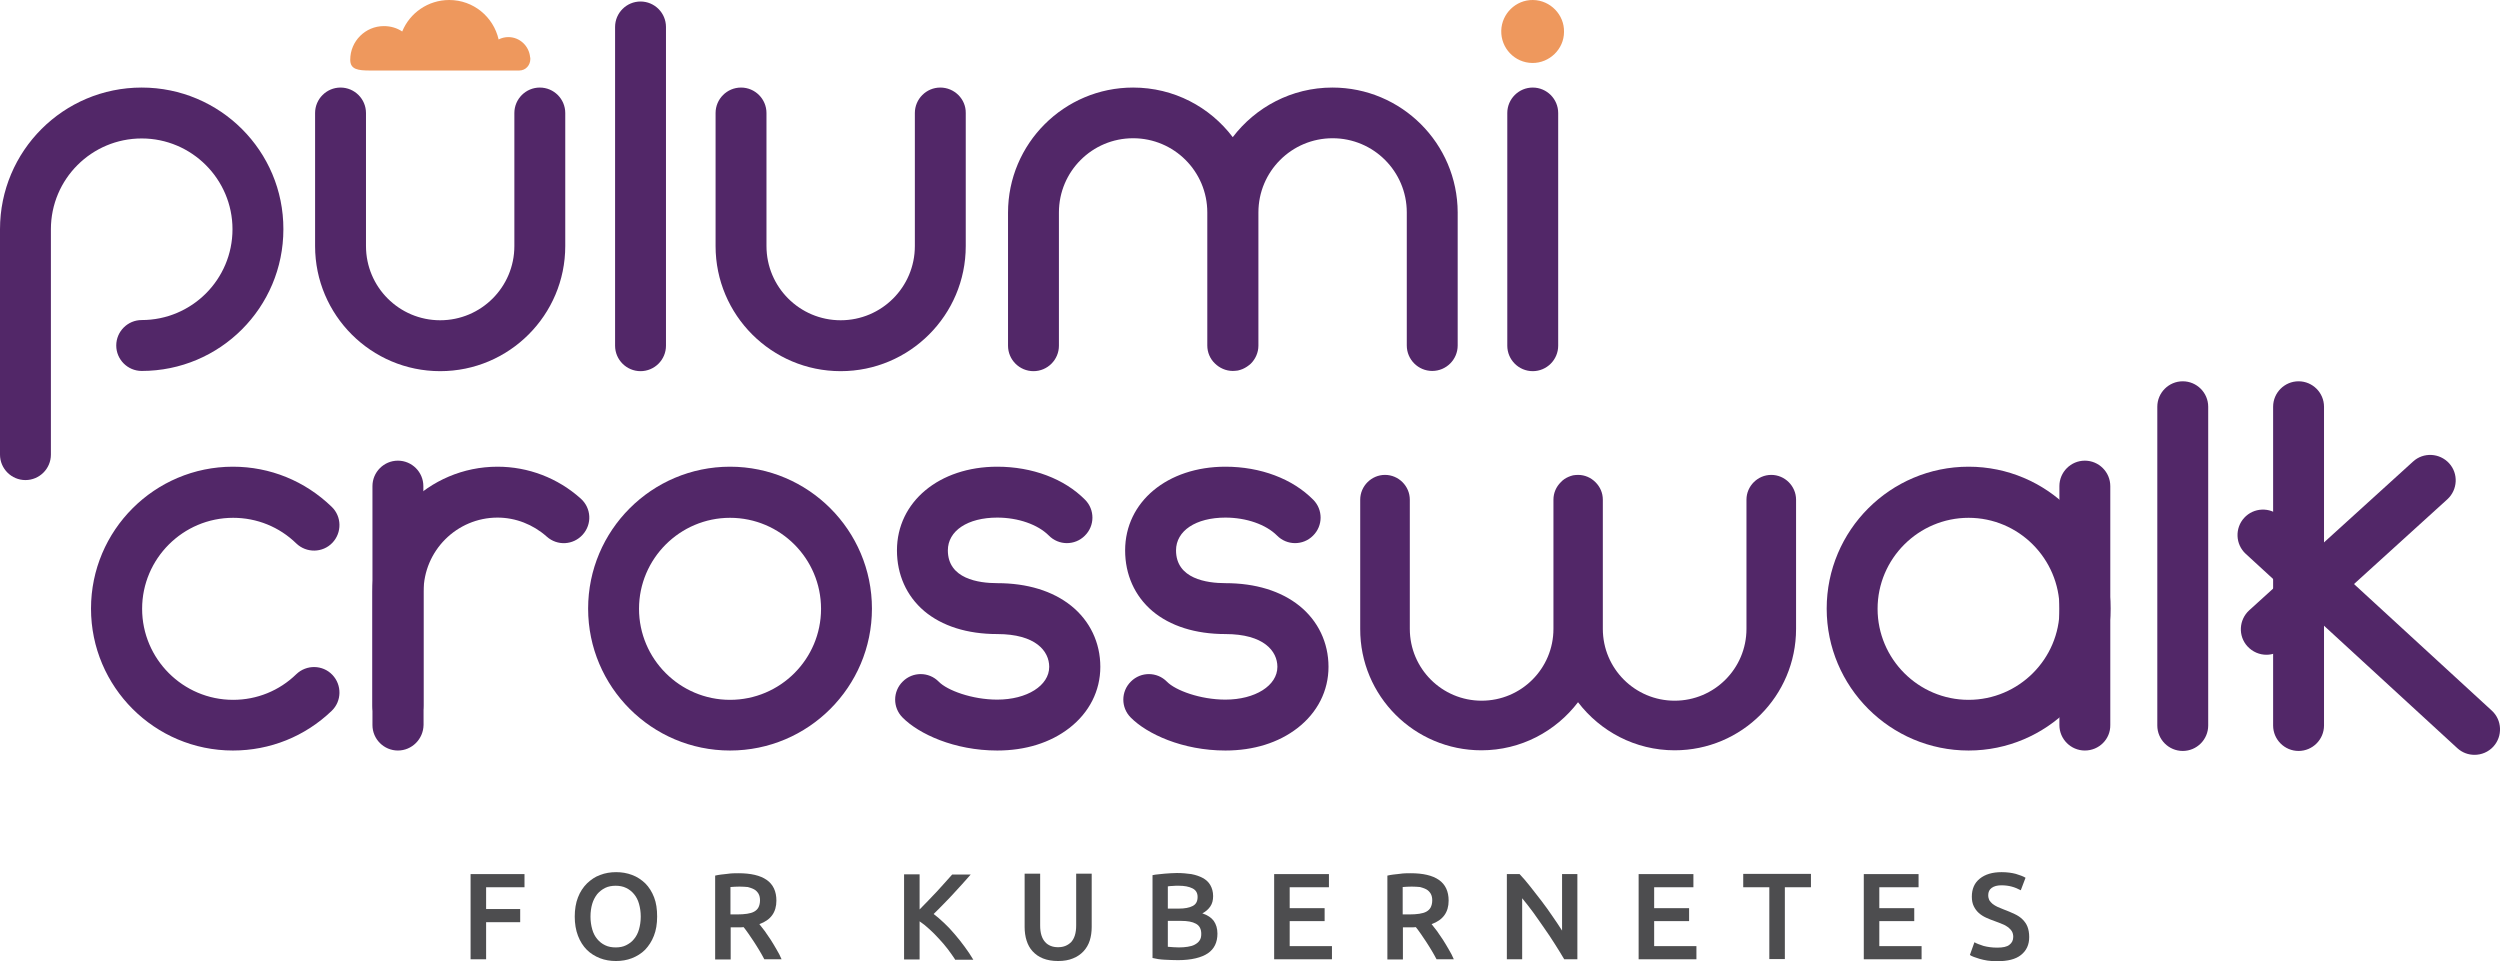
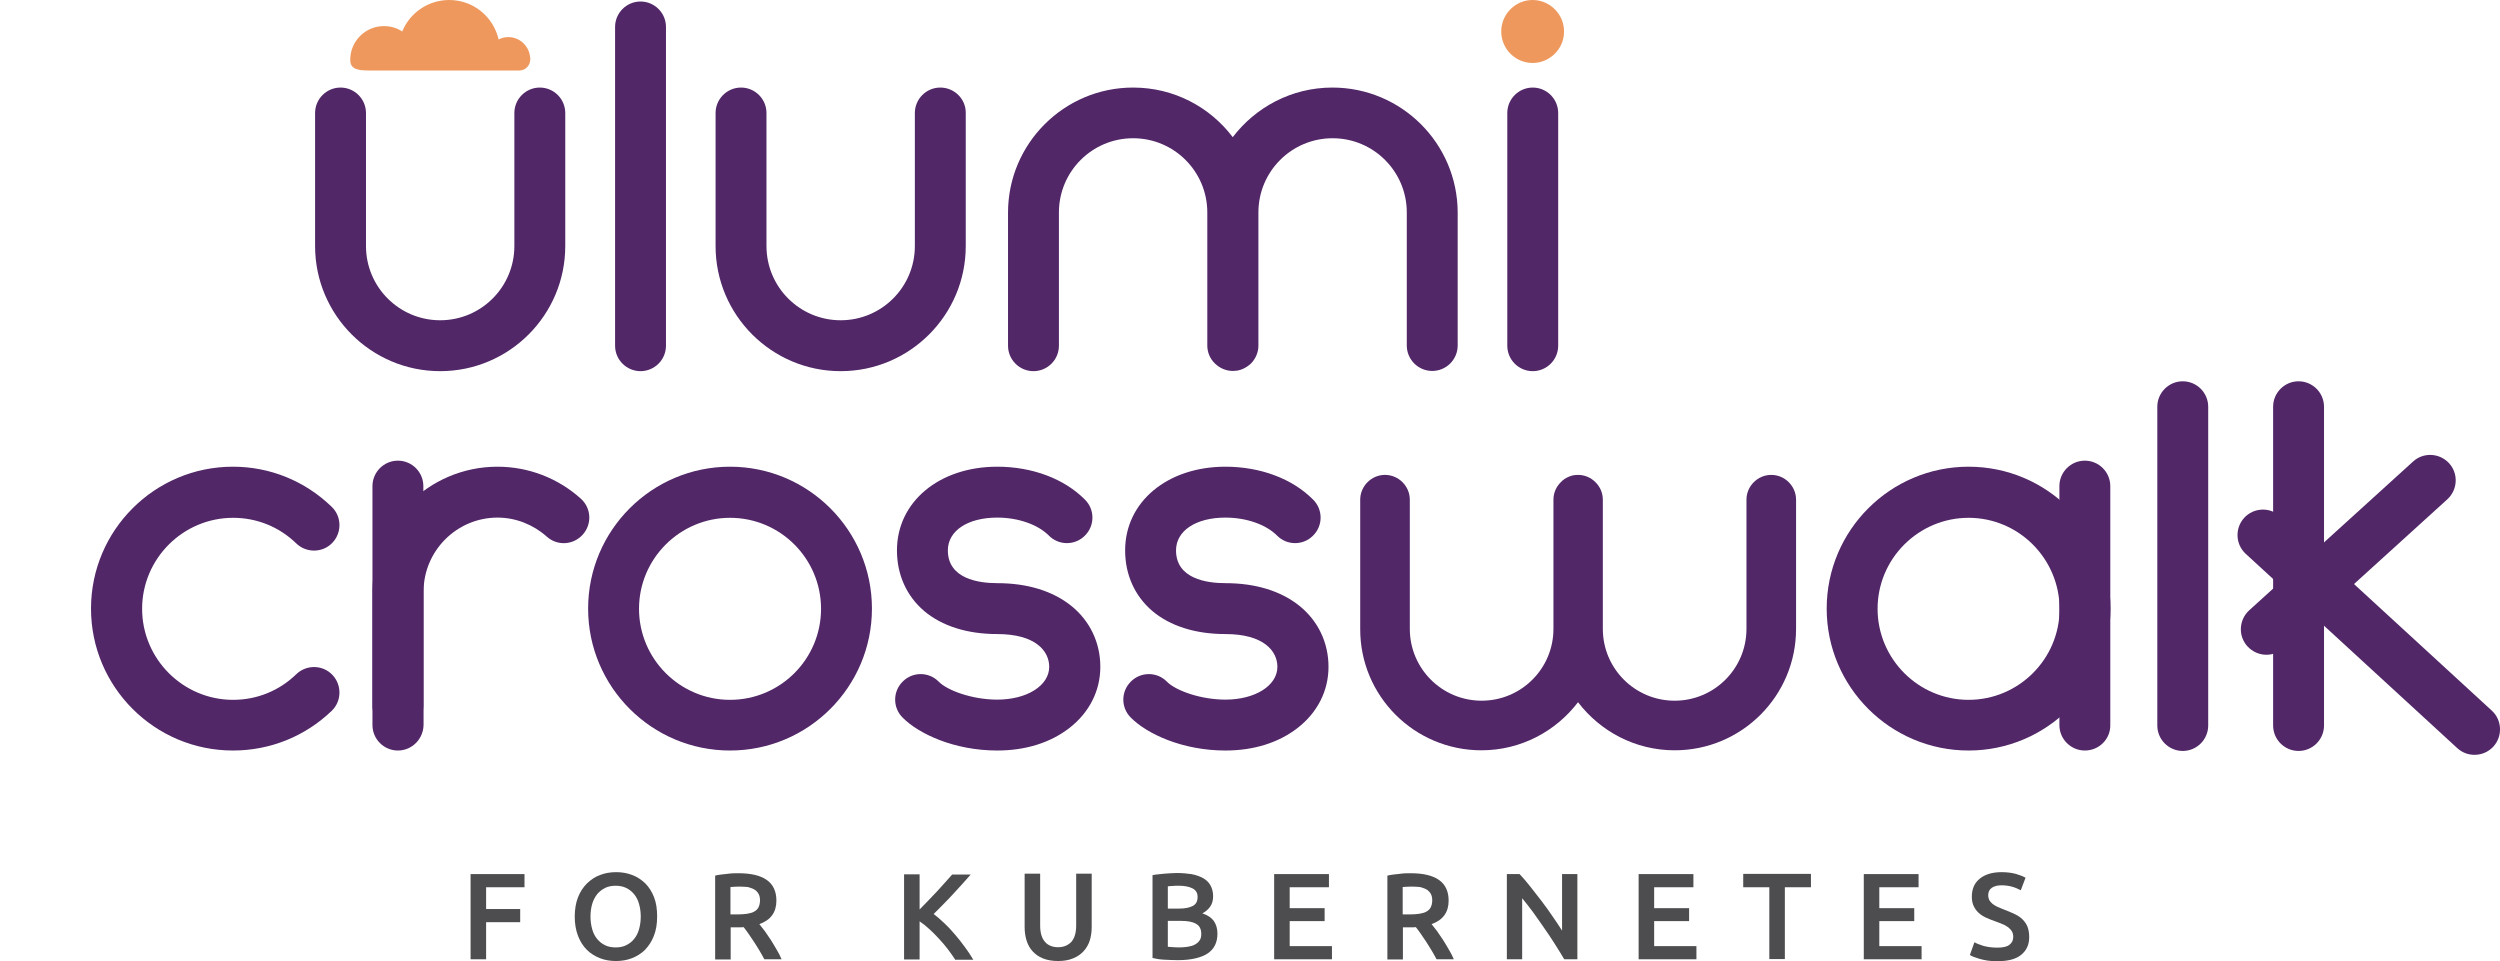
<svg xmlns="http://www.w3.org/2000/svg" version="1.1" id="Layer_1" x="0px" y="0px" viewBox="0 0 1159.2 445.6" style="enable-background:new 0 0 1159.2 445.6;" xml:space="preserve">
  <style type="text/css">
	.st0{fill:#EE985D;}
	.st1{fill:#522768;}
	.st2{fill:#4D4D4F;}
</style>
  <g>
    <g>
      <path class="st0" d="M710.5,29.2c7.9,0.1,14.7-6.4,14.7-14.4c0.2-7.9-6.3-14.7-14.4-14.8c-8-0.1-14.5,6.4-14.7,14.2    C695.9,22.3,702.3,29.1,710.5,29.2z" />
      <path class="st1" d="M436,40.6c-6.5,0-11.8,5.3-11.8,11.8v61.7c0,19-15.4,34.4-34.4,34.4c-19,0-34.4-15.4-34.4-34.4V52.4    c0-6.5-5.3-11.8-11.8-11.8c-6.5,0-11.8,5.3-11.8,11.8v61.7c0,32,26,58,58,58c32,0,58-26,58-58V52.4    C447.9,45.9,442.5,40.6,436,40.6z" />
      <path class="st1" d="M297,0.7c-6.5,0-11.8,5.3-11.8,11.8v147.8c0,6.5,5.3,11.8,11.8,11.8s11.8-5.3,11.8-11.8V12.5    C308.8,6,303.5,0.7,297,0.7z" />
      <path class="st1" d="M710.7,40.6c-6.5,0-11.8,5.3-11.8,11.8v107.9c0,6.5,5.3,11.8,11.8,11.8s11.8-5.3,11.8-11.8V52.4    C722.5,45.9,717.2,40.6,710.7,40.6z" />
      <path class="st1" d="M250.3,40.6c-6.5,0-11.8,5.3-11.8,11.8v61.7c0,19-15.4,34.4-34.4,34.4c-19,0-34.4-15.4-34.4-34.4V52.4    c0-6.5-5.3-11.8-11.8-11.8c-6.5,0-11.8,5.3-11.8,11.8v61.7c0,32,26,58,58,58c32,0,58-26,58-58V52.4    C262.1,45.9,256.8,40.6,250.3,40.6z" />
      <path class="st1" d="M617.8,40.6c-18.9,0-35.6,9.1-46.2,23c-10.6-14-27.3-23-46.2-23c-32,0-58,26-58,58v61.7    c0,6.5,5.3,11.8,11.8,11.8c6.5,0,11.8-5.3,11.8-11.8V98.5c0-19,15.4-34.4,34.4-34.4c19,0,34.4,15.4,34.4,34.4v61.7    c0,3.2,1.3,6.2,3.5,8.3c2.1,2.1,5.1,3.5,8.3,3.5h0l0,0c0.8,0,1.6-0.1,2.4-0.2c0.8-0.2,1.5-0.4,2.2-0.7c1.4-0.6,2.7-1.5,3.8-2.5    c2.1-2.1,3.5-5.1,3.5-8.3V98.5c0-19,15.4-34.4,34.4-34.4c19,0,34.4,15.4,34.4,34.4v61.7c0,6.5,5.3,11.8,11.8,11.8    c6.5,0,11.8-5.3,11.8-11.8V98.5C675.8,66.5,649.8,40.6,617.8,40.6z" />
-       <path class="st1" d="M65.7,40.6C29.4,40.6,0,70,0,106.3h0v104.5c0,6.5,5.3,11.8,11.8,11.8c6.5,0,11.8-5.3,11.8-11.8V106.3h0    c0-23.3,18.9-42.1,42.1-42.1s42.1,18.9,42.1,42.1c0,23.3-18.9,42.1-42.1,42.1c-6.5,0-11.8,5.3-11.8,11.8S59.2,172,65.7,172    c36.3,0,65.7-29.4,65.7-65.7C131.5,70,102,40.6,65.7,40.6z" />
      <path class="st0" d="M245.9,27.4c0-0.1,0-0.1,0-0.2c0-0.2,0-0.5-0.1-0.7c-0.5-5.2-4.8-9.3-10.1-9.3c-1.6,0-3.2,0.4-4.5,1.1    C228.8,7.8,219.5,0,208.3,0c-9.8,0-18.3,6-21.8,14.6c-2.4-1.6-5.3-2.5-8.5-2.5c-8.6,0-15.6,7-15.6,15.6c0,4.5,3.5,5,9.3,5l69,0    C243.9,32.7,245.9,30.1,245.9,27.4C245.9,27.4,245.9,27.4,245.9,27.4z" />
    </g>
    <g>
      <path class="st1" d="M1147.4,350c-2.9,0-5.7-1-8-3.1l-98.1-90.1c-4.8-4.4-5.1-11.9-0.7-16.7c4.4-4.8,11.9-5.1,16.7-0.7l98.1,90.1    c4.8,4.4,5.1,11.9,0.7,16.7C1153.8,348.7,1150.6,350,1147.4,350z" />
    </g>
    <g>
      <path class="st1" d="M108,348c-36.3,0-65.8-29.5-65.8-65.8s29.5-65.8,65.8-65.8c17.2,0,33.4,6.6,45.8,18.6    c4.7,4.5,4.8,12,0.3,16.7s-12,4.8-16.7,0.3c-7.9-7.7-18.3-11.9-29.3-11.9c-23.2,0-42.2,18.9-42.2,42.2c0,23.2,18.9,42.2,42.2,42.2    c11,0,21.4-4.2,29.3-11.9c4.7-4.5,12.2-4.4,16.7,0.3c4.5,4.7,4.4,12.2-0.3,16.7C141.4,341.5,125.2,348,108,348z" />
    </g>
    <g>
      <path class="st1" d="M184.5,339.1c-6.5,0-11.8-5.3-11.8-11.8V225.4c0-6.5,5.3-11.8,11.8-11.8s11.8,5.3,11.8,11.8v101.8    C196.3,333.8,191,339.1,184.5,339.1z" />
    </g>
    <g>
      <path class="st1" d="M966.7,348c-6.5,0-11.8-5.3-11.8-11.8V225.4c0-6.5,5.3-11.8,11.8-11.8c6.5,0,11.8,5.3,11.8,11.8v110.8    C978.6,342.7,973.3,348,966.7,348z" />
    </g>
    <g>
      <path class="st1" d="M184.5,348c-6.5,0-11.8-5.3-11.8-11.8v-61.8c0-32,26-58,58-58c14.2,0,27.9,5.2,38.6,14.8    c4.9,4.4,5.3,11.8,0.9,16.7s-11.8,5.3-16.7,0.9c-6.3-5.6-14.4-8.8-22.8-8.8c-18.9,0-34.3,15.4-34.3,34.3v61.8    C196.3,342.7,191,348,184.5,348z" />
    </g>
    <g>
      <path class="st1" d="M338.5,348c-36.3,0-65.8-29.5-65.8-65.8s29.5-65.8,65.8-65.8s65.8,29.5,65.8,65.8S374.8,348,338.5,348z     M338.5,240.1c-23.2,0-42.2,18.9-42.2,42.2c0,23.2,18.9,42.2,42.2,42.2s42.2-18.9,42.2-42.2C380.7,259,361.8,240.1,338.5,240.1z" />
    </g>
    <g>
      <path class="st1" d="M912.8,348c-36.3,0-65.8-29.5-65.8-65.8s29.5-65.8,65.8-65.8c36.3,0,65.8,29.5,65.8,65.8S949,348,912.8,348z     M912.8,240.1c-23.2,0-42.2,18.9-42.2,42.2c0,23.2,18.9,42.2,42.2,42.2c23.2,0,42.2-18.9,42.2-42.2    C954.9,259,936,240.1,912.8,240.1z" />
    </g>
    <g>
      <path class="st1" d="M462.4,348c-19.9,0-36.4-7.7-43.9-15.3c-4.6-4.6-4.6-12.1,0.1-16.7c4.6-4.6,12.1-4.6,16.7,0.1    c3.9,4,15.4,8.3,27.1,8.3c13.8,0,24.1-6.5,24.1-15.2c0-7.3-6.3-15.2-24.1-15.2c-13.9,0-25.6-3.7-33.9-10.7    c-8.2-7-12.6-16.9-12.6-28.1c0-22.5,19.6-38.8,46.5-38.8c16.3,0,31.1,5.6,40.7,15.3c4.6,4.6,4.6,12.1-0.1,16.7    c-4.6,4.6-12.1,4.6-16.7-0.1c-5.1-5.1-14.2-8.3-23.9-8.3c-13.7,0-22.9,6.1-22.9,15.2c0,13.2,14.3,15.2,22.9,15.2    c13.9,0,25.7,3.6,34.3,10.5c8.7,7,13.5,17.1,13.5,28.3c0,11.1-5.1,21.2-14.4,28.4C487,344.4,475.5,348,462.4,348z" />
    </g>
    <g>
      <path class="st1" d="M568.2,348c-19.9,0-36.4-7.7-43.9-15.3c-4.6-4.6-4.6-12.1,0.1-16.7c4.6-4.6,12.1-4.6,16.7,0.1    c3.9,4,15.4,8.3,27.1,8.3c13.8,0,24.1-6.5,24.1-15.2c0-7.3-6.3-15.2-24.1-15.2c-13.9,0-25.6-3.7-33.9-10.7    c-8.2-7-12.6-16.9-12.6-28.1c0-22.5,19.6-38.8,46.5-38.8c16.3,0,31.1,5.6,40.7,15.3c4.6,4.6,4.6,12.1-0.1,16.7    c-4.6,4.6-12.1,4.6-16.7-0.1c-5.1-5.1-14.2-8.3-23.9-8.3c-13.7,0-22.9,6.1-22.9,15.2c0,13.2,14.3,15.2,22.9,15.2    c13.9,0,25.7,3.6,34.3,10.5c8.7,7,13.5,17.1,13.5,28.3c0,11.1-5.1,21.2-14.4,28.4C592.8,344.4,581.3,348,568.2,348z" />
    </g>
    <g>
      <path class="st1" d="M1012.1,176.8c-6.5,0-11.8,5.3-11.8,11.8v147.8c0,6.5,5.3,11.8,11.8,11.8c6.5,0,11.8-5.3,11.8-11.8V188.6    C1023.9,182.1,1018.6,176.8,1012.1,176.8z" />
    </g>
    <g>
      <path class="st1" d="M1065.8,176.8c-6.5,0-11.8,5.3-11.8,11.8v147.8c0,6.5,5.3,11.8,11.8,11.8s11.8-5.3,11.8-11.8V188.6    C1077.6,182.1,1072.3,176.8,1065.8,176.8z" />
    </g>
    <g>
      <path class="st1" d="M1050.9,303.6c-3.2,0-6.4-1.3-8.8-3.9c-4.4-4.8-4-12.3,0.8-16.7l76-69c4.8-4.4,12.3-4,16.7,0.8    s4,12.3-0.8,16.7l-76,69C1056.5,302.6,1053.7,303.6,1050.9,303.6z" />
    </g>
    <path class="st1" d="M686.9,347.9c18.3,0,34.5-8.8,44.8-22.3c10.3,13.5,26.5,22.3,44.8,22.3c31.1,0,56.3-25.2,56.3-56.3v-59.9   c0-6.3-5.2-11.5-11.5-11.5c-6.3,0-11.5,5.2-11.5,11.5v59.9c0,18.4-14.9,33.3-33.3,33.3c-18.4,0-33.3-14.9-33.3-33.3v-59.9   c0-3.2-1.3-6-3.4-8.1c-2.1-2.1-4.9-3.4-8.1-3.4h0l0,0c-0.8,0-1.6,0.1-2.3,0.2c-0.7,0.2-1.5,0.4-2.1,0.7c-1.4,0.6-2.6,1.4-3.6,2.5   c-2.1,2.1-3.4,4.9-3.4,8.1v59.9c0,18.4-14.9,33.3-33.3,33.3c-18.4,0-33.3-14.9-33.3-33.3v-59.9c0-6.3-5.2-11.5-11.5-11.5   c-6.3,0-11.5,5.2-11.5,11.5v59.9C630.6,322.7,655.8,347.9,686.9,347.9z" />
  </g>
  <g>
    <g>
      <path class="st2" d="M218.2,444.8v-39.5h25v6.1h-17.8v10.1h15.8v6.1h-15.8v17.2H218.2z" />
      <path class="st2" d="M304.7,425c0,3.4-0.5,6.4-1.5,8.9c-1,2.6-2.4,4.7-4.1,6.5c-1.7,1.7-3.8,3-6.1,3.9c-2.3,0.9-4.8,1.3-7.4,1.3    c-2.6,0-5.1-0.4-7.4-1.3c-2.3-0.9-4.4-2.2-6.1-3.9c-1.7-1.7-3.1-3.9-4.1-6.5c-1-2.6-1.5-5.6-1.5-8.9s0.5-6.4,1.5-8.9    c1-2.6,2.4-4.7,4.2-6.5c1.8-1.7,3.8-3.1,6.1-3.9c2.3-0.9,4.8-1.3,7.4-1.3c2.6,0,5,0.4,7.4,1.3s4.3,2.2,6.1,3.9    c1.7,1.7,3.1,3.9,4.1,6.5S304.7,421.6,304.7,425z M273.8,425c0,2.2,0.3,4.1,0.8,5.9c0.5,1.8,1.3,3.3,2.3,4.5    c1,1.2,2.2,2.2,3.7,2.9c1.4,0.7,3.1,1,4.9,1c1.8,0,3.4-0.3,4.8-1c1.4-0.7,2.7-1.6,3.7-2.9c1-1.2,1.8-2.7,2.3-4.5    c0.5-1.8,0.8-3.7,0.8-5.9s-0.3-4.1-0.8-5.9c-0.5-1.8-1.3-3.3-2.3-4.5c-1-1.2-2.2-2.2-3.7-2.9c-1.4-0.7-3.1-1-4.8-1    c-1.8,0-3.5,0.3-4.9,1c-1.4,0.7-2.7,1.7-3.7,2.9c-1,1.3-1.8,2.8-2.3,4.5C274.1,420.8,273.8,422.8,273.8,425z" />
      <path class="st2" d="M342.4,404.9c5.7,0,10.1,1,13.1,3.1s4.5,5.3,4.5,9.6c0,5.4-2.6,9-7.9,10.9c0.7,0.9,1.5,1.9,2.5,3.2    c0.9,1.3,1.8,2.6,2.8,4.1c0.9,1.5,1.9,3,2.7,4.5c0.9,1.5,1.7,3,2.3,4.5h-8c-0.7-1.4-1.5-2.7-2.3-4.1c-0.8-1.4-1.7-2.7-2.5-4    c-0.9-1.3-1.7-2.5-2.5-3.7c-0.8-1.2-1.6-2.2-2.3-3.1c-0.5,0-1,0.1-1.4,0.1c-0.4,0-0.7,0-1.1,0h-3.5v14.9h-7.2v-38.9    c1.7-0.4,3.6-0.6,5.6-0.8C339.1,404.9,340.9,404.9,342.4,404.9z M342.9,411.1c-1.5,0-2.9,0.1-4.2,0.2V424h3.1    c1.7,0,3.3-0.1,4.6-0.3c1.3-0.2,2.4-0.5,3.3-1c0.9-0.5,1.6-1.2,2-2s0.7-1.9,0.7-3.2c0-1.2-0.2-2.2-0.7-3.1c-0.5-0.8-1.1-1.5-2-2    s-1.9-0.8-3-1.1C345.6,411.2,344.3,411.1,342.9,411.1z" />
      <path class="st2" d="M442.8,444.8c-1-1.5-2.1-3.1-3.4-4.8c-1.3-1.7-2.7-3.3-4.1-4.8c-1.4-1.6-2.9-3-4.4-4.4    c-1.5-1.4-3-2.6-4.5-3.6v17.7h-7.2v-39.5h7.2v16.3c1.3-1.3,2.6-2.6,3.9-4c1.4-1.4,2.7-2.9,4.1-4.3c1.3-1.5,2.6-2.9,3.8-4.2    c1.2-1.4,2.3-2.6,3.3-3.7h8.6c-1.3,1.4-2.6,2.9-4,4.5c-1.4,1.6-2.9,3.1-4.3,4.7s-3,3.1-4.5,4.7c-1.5,1.6-3,3-4.4,4.4    c1.6,1.2,3.2,2.6,4.9,4.2c1.7,1.6,3.3,3.3,4.9,5.2c1.6,1.8,3.1,3.8,4.6,5.8c1.5,2,2.8,4,4,6H442.8z" />
      <path class="st2" d="M490.6,445.6c-2.7,0-5-0.4-7-1.2s-3.5-1.9-4.8-3.3c-1.3-1.4-2.2-3.1-2.8-5c-0.6-1.9-0.9-4-0.9-6.3v-24.7h7.2    v24c0,1.8,0.2,3.3,0.6,4.6c0.4,1.3,1,2.3,1.7,3.1c0.7,0.8,1.6,1.4,2.6,1.8c1,0.4,2.1,0.6,3.4,0.6c1.3,0,2.4-0.2,3.4-0.6    c1-0.4,1.9-1,2.7-1.8c0.7-0.8,1.3-1.8,1.7-3.1c0.4-1.3,0.6-2.8,0.6-4.6v-24h7.2v24.7c0,2.3-0.3,4.4-0.9,6.3    c-0.6,1.9-1.6,3.6-2.9,5c-1.3,1.4-2.9,2.5-4.9,3.3C495.6,445.2,493.3,445.6,490.6,445.6z" />
      <path class="st2" d="M546.3,445.2c-2.1,0-4.2-0.1-6.3-0.2c-2.1-0.1-4-0.4-5.6-0.8v-38.4c0.8-0.2,1.7-0.3,2.7-0.4    c0.9-0.1,1.9-0.2,2.9-0.3c1-0.1,2-0.1,2.9-0.2c1,0,1.9-0.1,2.8-0.1c2.4,0,4.6,0.2,6.7,0.5c2.1,0.4,3.8,1,5.3,1.8    c1.5,0.8,2.7,1.9,3.5,3.3c0.8,1.4,1.3,3.1,1.3,5.1c0,1.9-0.4,3.5-1.3,4.8c-0.9,1.3-2.1,2.4-3.7,3.2c2.4,0.8,4.2,2,5.3,3.5    c1.1,1.6,1.7,3.5,1.7,5.9c0,4.1-1.5,7.1-4.4,9.1S552.4,445.2,546.3,445.2z M541.5,421.3h5.1c2.7,0,4.9-0.4,6.4-1.2    c1.6-0.8,2.3-2.2,2.3-4.2c0-1.9-0.8-3.2-2.4-4c-1.6-0.8-3.7-1.2-6.3-1.2c-1.1,0-2.1,0-2.9,0.1c-0.9,0-1.6,0.1-2.2,0.2V421.3z     M541.5,427v12c0.8,0.1,1.7,0.1,2.6,0.2c0.9,0,1.7,0.1,2.5,0.1c1.5,0,2.9-0.1,4.1-0.3c1.3-0.2,2.4-0.5,3.3-1    c0.9-0.5,1.7-1.1,2.2-1.9c0.6-0.8,0.8-1.8,0.8-3.1c0-2.2-0.8-3.8-2.5-4.7c-1.6-0.9-3.9-1.3-6.8-1.3H541.5z" />
      <path class="st2" d="M590.8,444.8v-39.5h25.4v6.1H598v9.7h16.2v6H598v11.6h19.6v6.1H590.8z" />
      <path class="st2" d="M654.1,404.9c5.7,0,10.1,1,13.1,3.1s4.5,5.3,4.5,9.6c0,5.4-2.6,9-7.9,10.9c0.7,0.9,1.5,1.9,2.5,3.2    c0.9,1.3,1.8,2.6,2.8,4.1c0.9,1.5,1.9,3,2.7,4.5c0.9,1.5,1.7,3,2.3,4.5h-8c-0.7-1.4-1.5-2.7-2.3-4.1c-0.8-1.4-1.7-2.7-2.5-4    c-0.9-1.3-1.7-2.5-2.5-3.7c-0.8-1.2-1.6-2.2-2.3-3.1c-0.5,0-1,0.1-1.4,0.1c-0.4,0-0.7,0-1.1,0h-3.5v14.9h-7.2v-38.9    c1.7-0.4,3.6-0.6,5.6-0.8C650.8,404.9,652.5,404.9,654.1,404.9z M654.6,411.1c-1.5,0-2.9,0.1-4.2,0.2V424h3.1    c1.7,0,3.3-0.1,4.6-0.3c1.3-0.2,2.4-0.5,3.3-1c0.9-0.5,1.6-1.2,2-2s0.7-1.9,0.7-3.2c0-1.2-0.2-2.2-0.7-3.1c-0.5-0.8-1.1-1.5-2-2    s-1.9-0.8-3-1.1C657.3,411.2,656,411.1,654.6,411.1z" />
      <path class="st2" d="M725.3,444.8c-1.3-2.2-2.7-4.5-4.3-7c-1.6-2.5-3.2-5-5-7.5s-3.4-5-5.2-7.4c-1.8-2.4-3.4-4.5-5-6.4v28.3h-7.1    v-39.5h5.9c1.5,1.6,3.2,3.5,4.9,5.7c1.7,2.2,3.5,4.5,5.3,6.8c1.8,2.4,3.5,4.7,5.1,7.1c1.7,2.4,3.1,4.6,4.4,6.6v-26.2h7.1v39.5    H725.3z" />
      <path class="st2" d="M759.8,444.8v-39.5h25.4v6.1H767v9.7h16.2v6H767v11.6h19.6v6.1H759.8z" />
      <path class="st2" d="M839.7,405.2v6.2h-12.1v33.3h-7.2v-33.3h-12.1v-6.2H839.7z" />
      <path class="st2" d="M864.2,444.8v-39.5h25.4v6.1h-18.2v9.7h16.2v6h-16.2v11.6h19.6v6.1H864.2z" />
      <path class="st2" d="M926.1,439.4c2.6,0,4.5-0.4,5.6-1.3c1.2-0.9,1.8-2.1,1.8-3.7c0-0.9-0.2-1.8-0.6-2.5c-0.4-0.7-1-1.3-1.7-1.9    c-0.7-0.5-1.6-1.1-2.7-1.5c-1.1-0.5-2.3-0.9-3.6-1.4c-1.4-0.5-2.7-1-4-1.6c-1.3-0.6-2.4-1.3-3.4-2.2c-1-0.9-1.7-1.9-2.3-3.1    c-0.6-1.2-0.9-2.7-0.9-4.4c0-3.6,1.2-6.4,3.7-8.4c2.5-2,5.8-3,10.1-3c2.5,0,4.7,0.3,6.6,0.8c1.9,0.6,3.4,1.1,4.5,1.8l-2.2,5.8    c-1.3-0.7-2.7-1.3-4.2-1.7c-1.5-0.4-3.1-0.6-4.8-0.6c-1.9,0-3.4,0.4-4.5,1.2c-1.1,0.8-1.6,1.9-1.6,3.4c0,0.9,0.2,1.6,0.5,2.3    c0.4,0.6,0.9,1.2,1.5,1.7c0.7,0.5,1.4,1,2.3,1.4c0.9,0.4,1.9,0.8,2.9,1.2c1.9,0.7,3.5,1.4,5,2.1c1.5,0.7,2.7,1.5,3.7,2.5    c1,1,1.8,2.1,2.3,3.4c0.5,1.3,0.8,2.9,0.8,4.8c0,3.6-1.3,6.3-3.8,8.3c-2.5,2-6.2,2.9-11.1,2.9c-1.6,0-3.1-0.1-4.5-0.3    c-1.3-0.2-2.5-0.5-3.6-0.8c-1-0.3-1.9-0.6-2.7-0.9c-0.8-0.3-1.4-0.6-1.8-0.9l2.1-5.9c1,0.6,2.4,1.1,4.2,1.7    C921.6,439.1,923.7,439.4,926.1,439.4z" />
    </g>
  </g>
</svg>